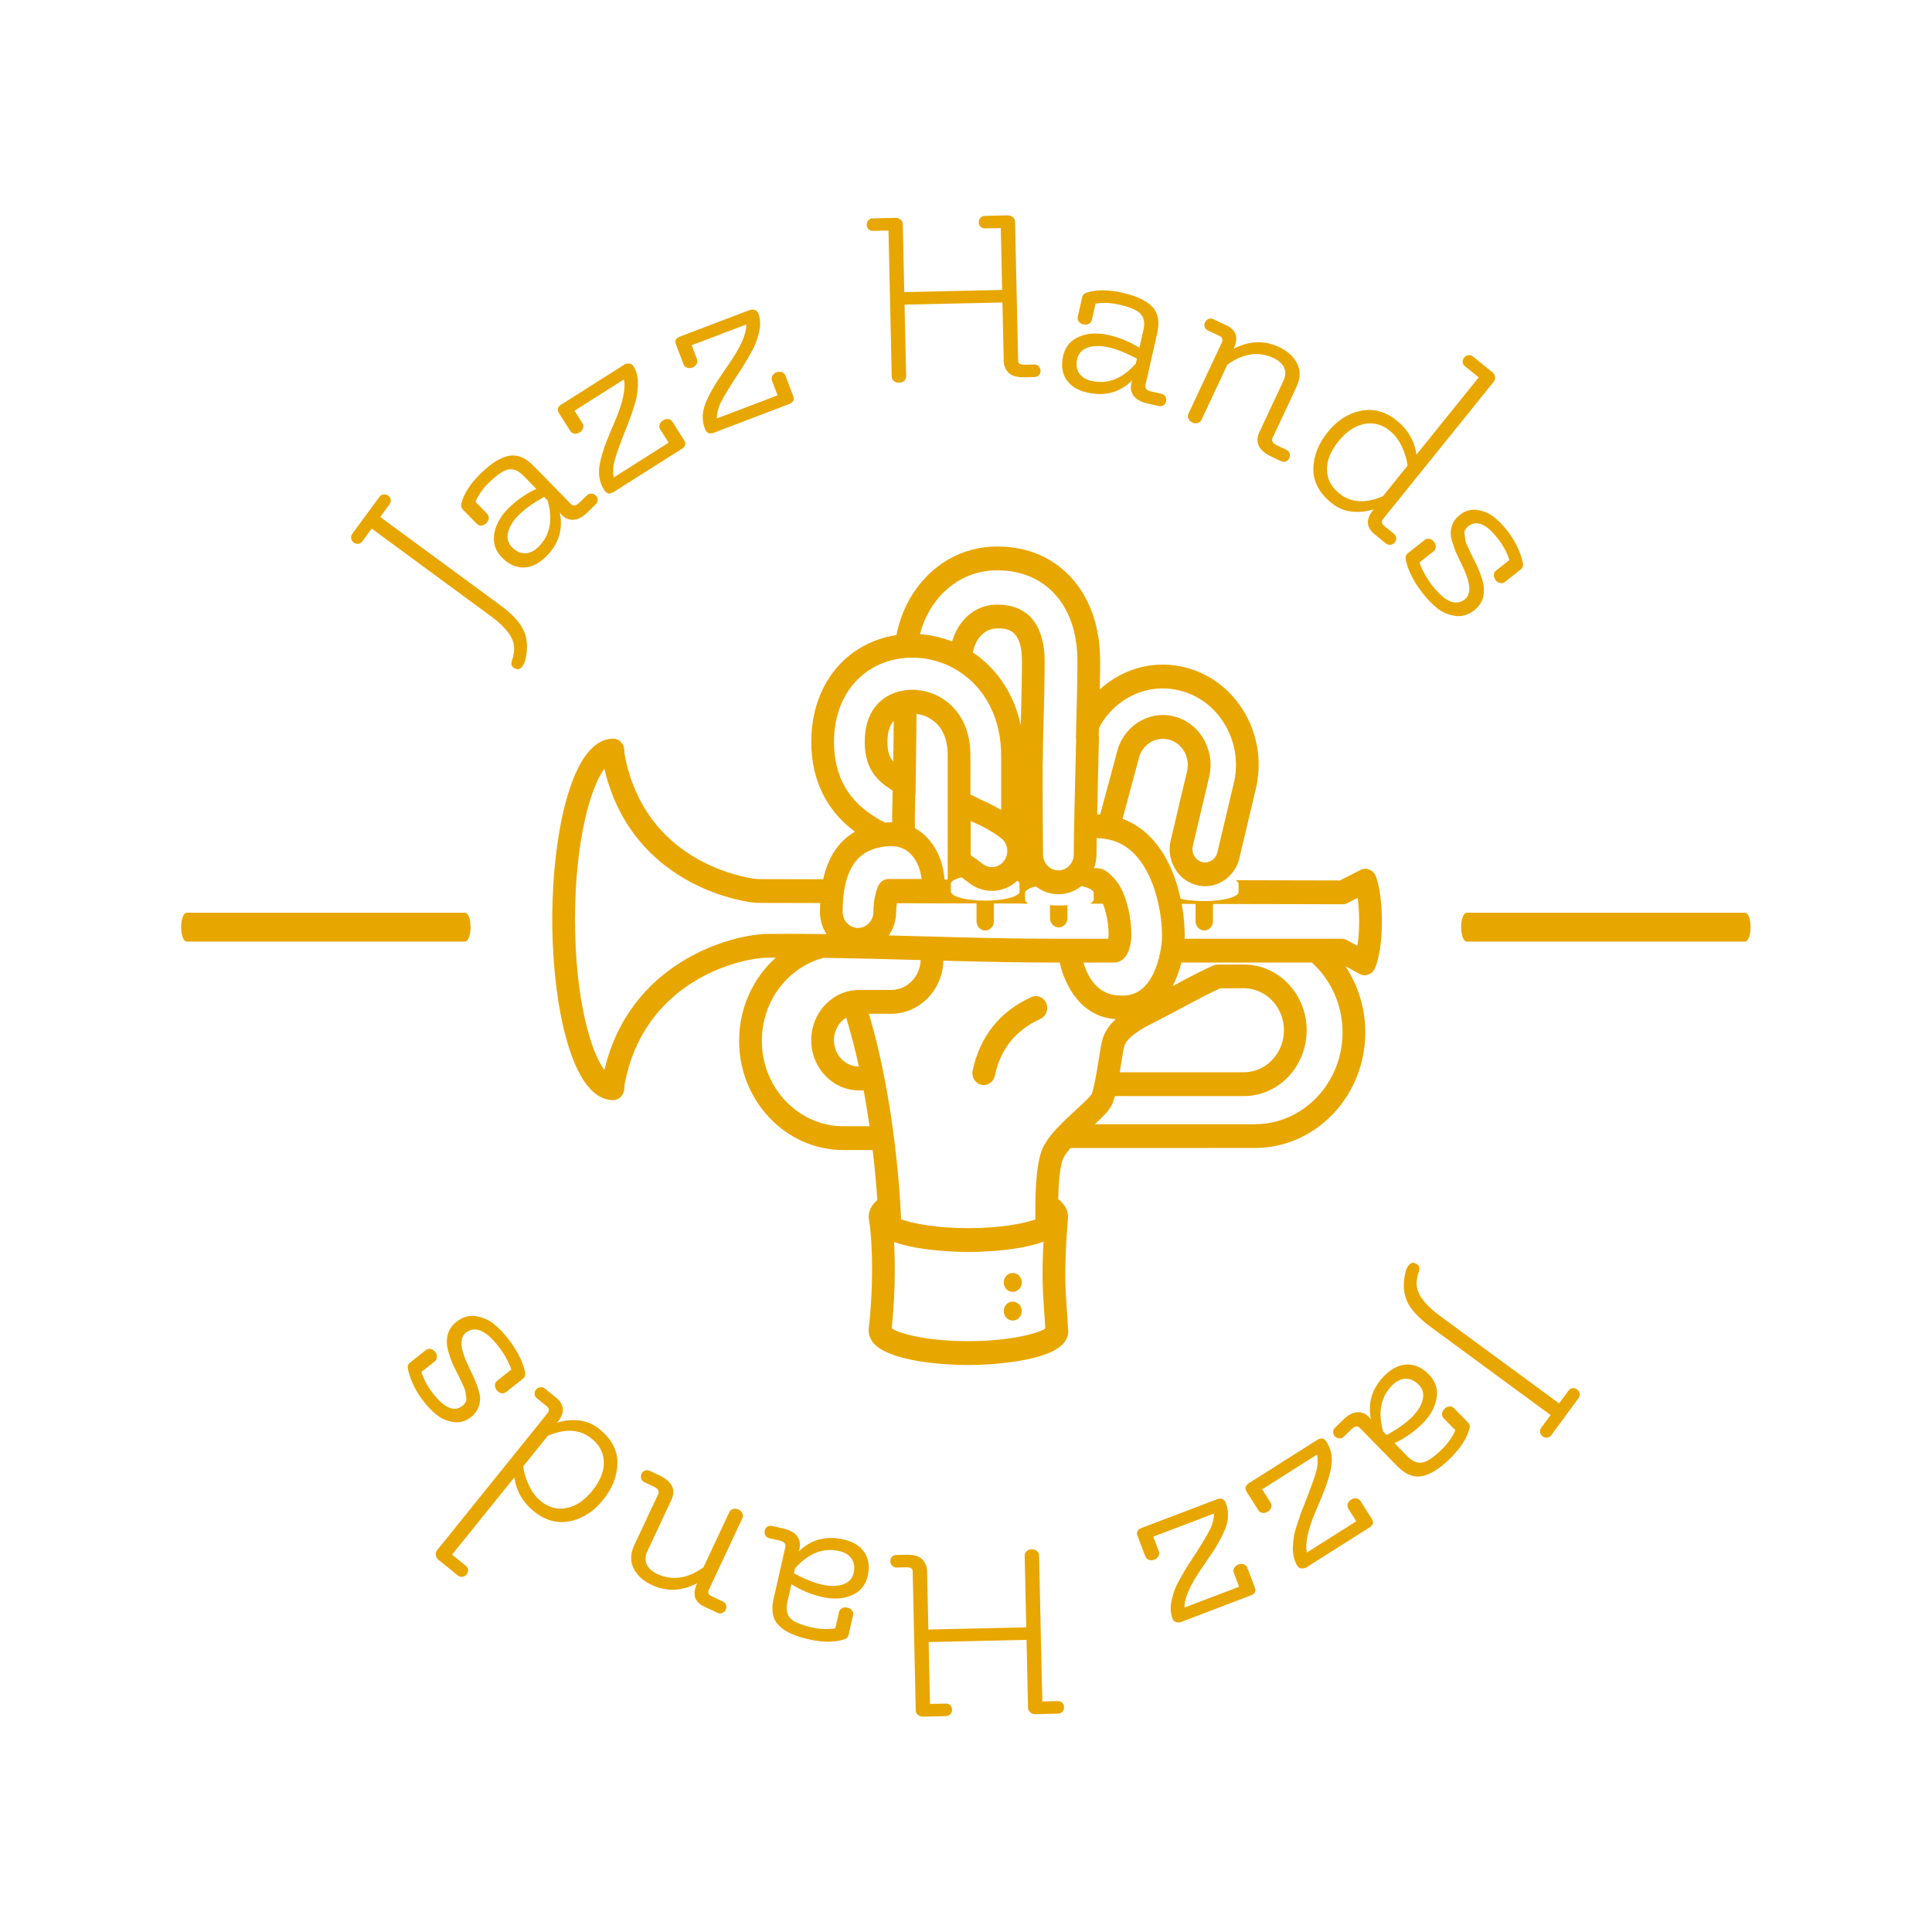
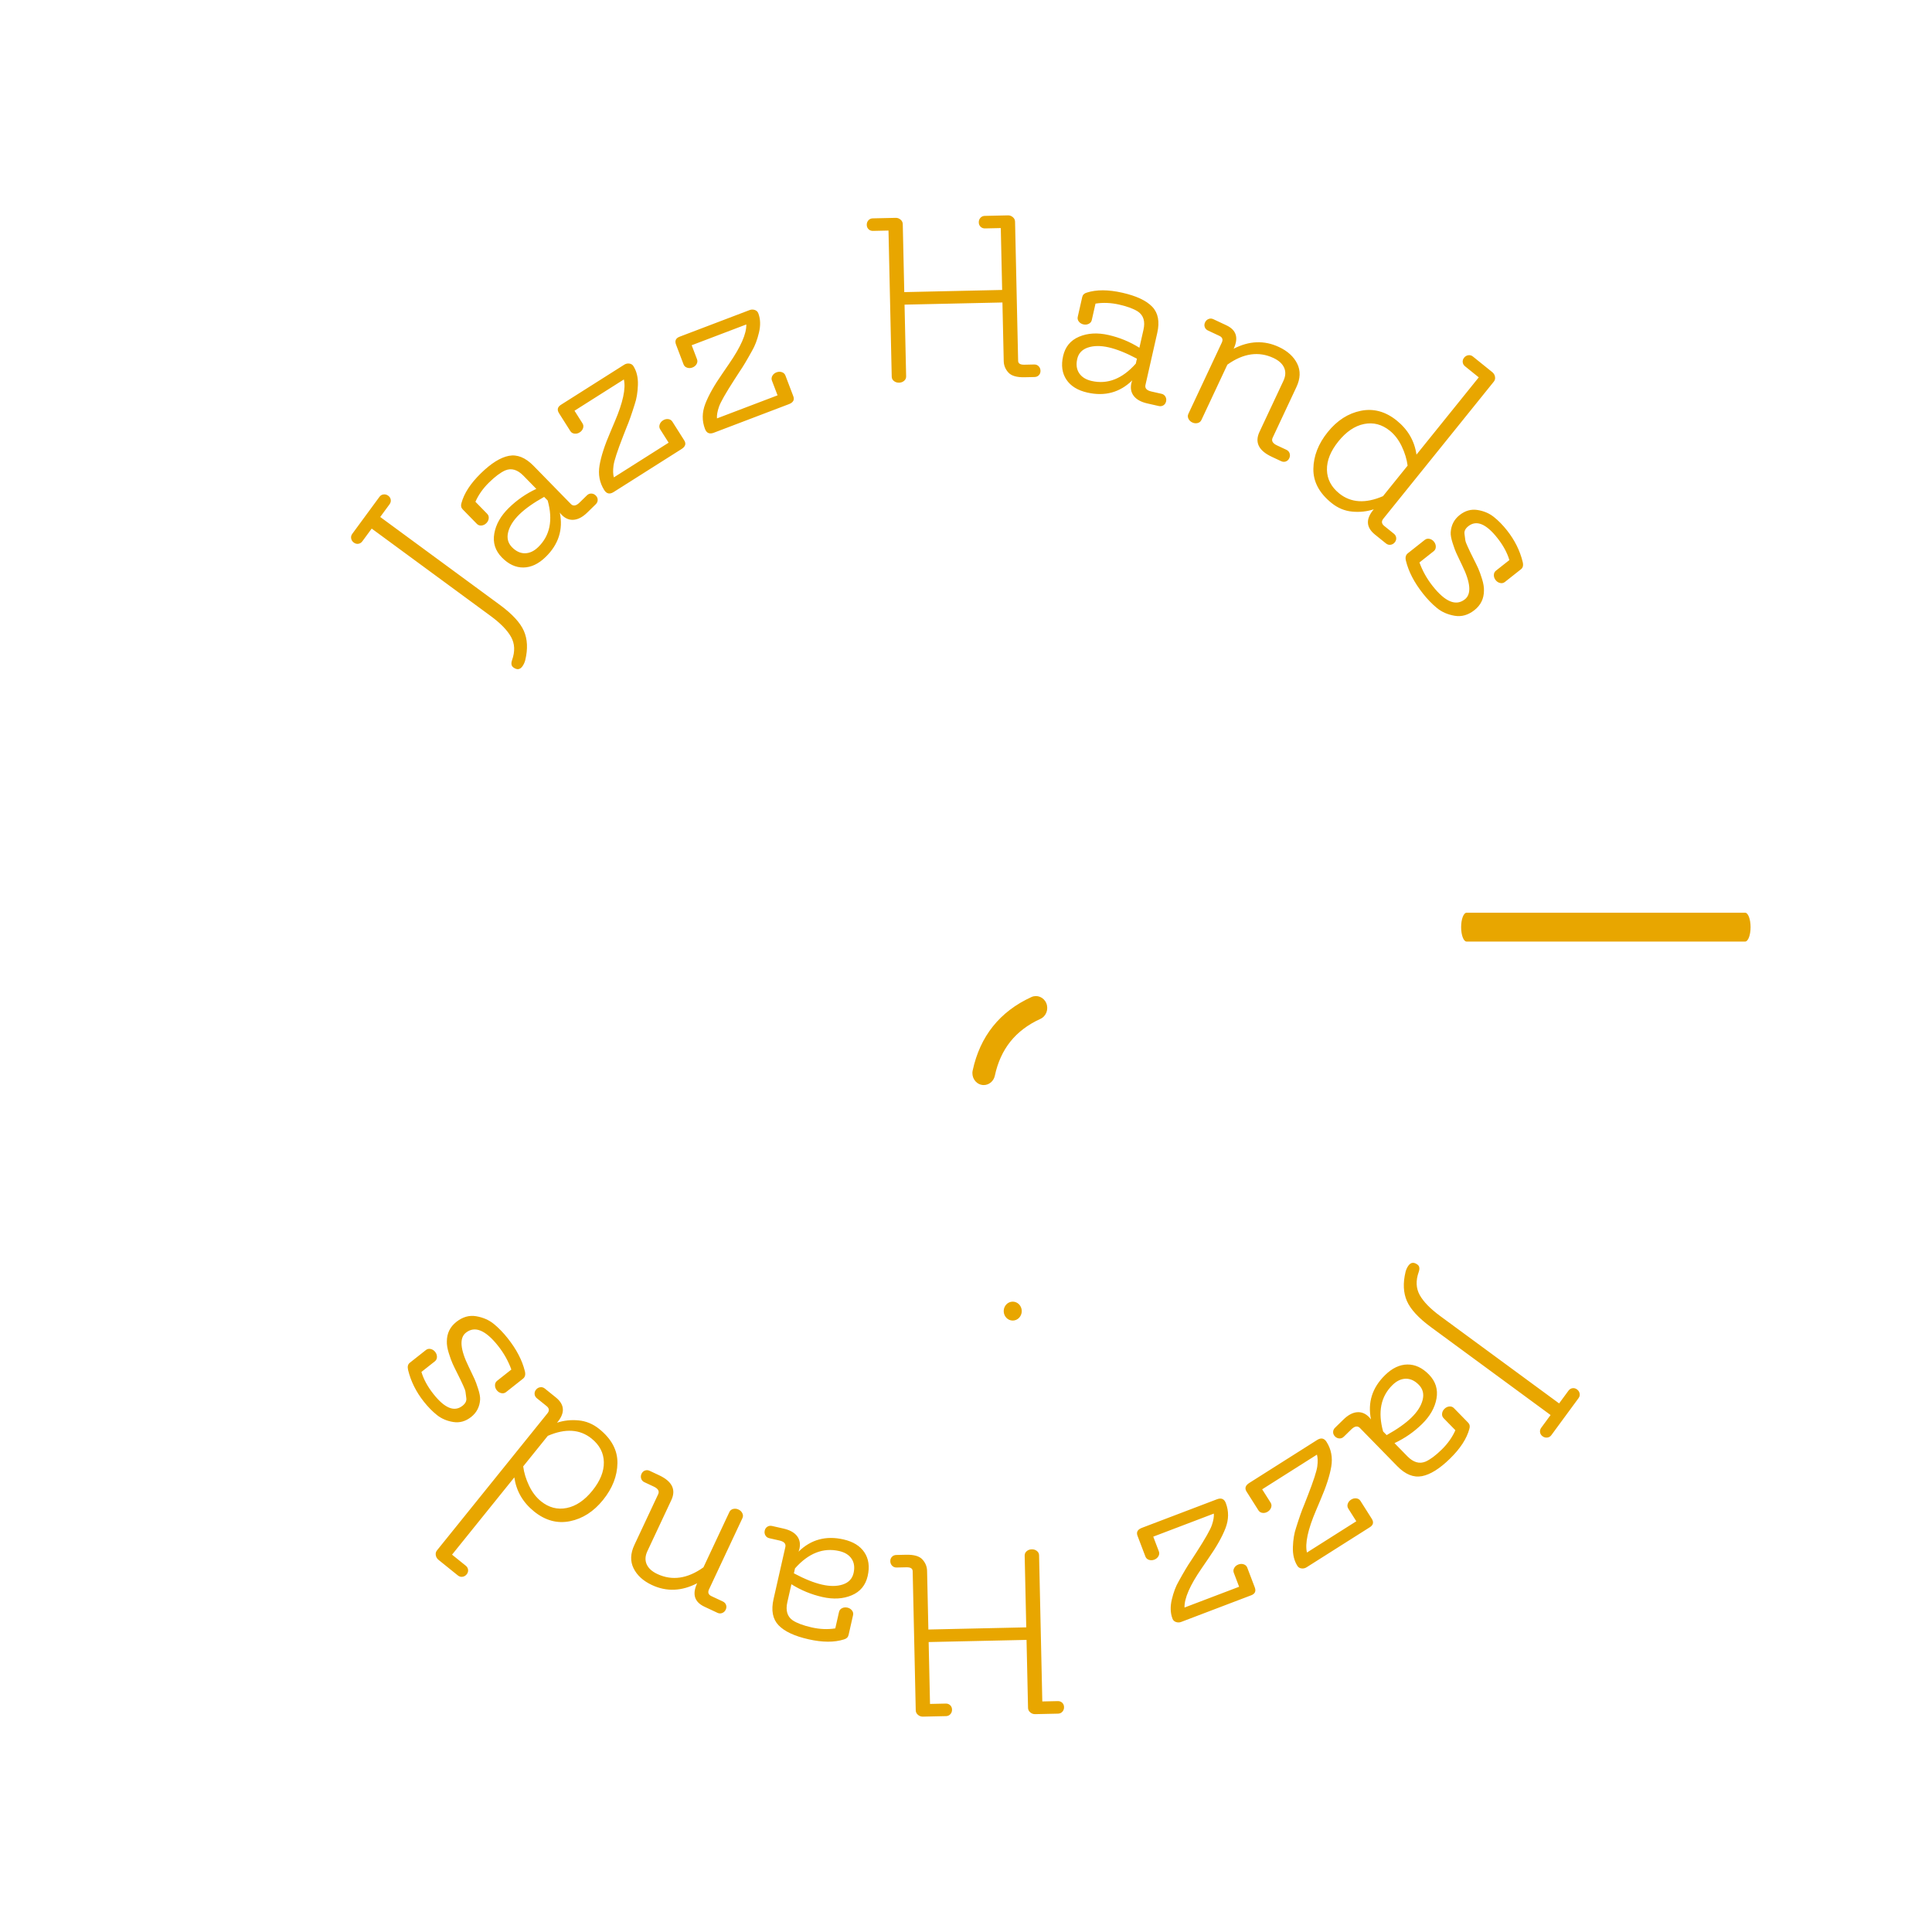
<svg xmlns="http://www.w3.org/2000/svg" width="512" height="512" style="" viewBox="0 0 512 512" data-svgdocument="" id="_aop26q6NO-S2j1XBoJcDy" class="fl-svgdocument" x="0" y="0">
  <defs id="_UcfOVbkDtsO-QDU_vVLPY" transform="matrix(1.419, 0, 0, 1.419, -18.794, 82.135)" />
  <g id="_65WgA-tyTXaaO3eImR_m8" transform="matrix(0.813, 0, 0, 0.813, 48, 48)">
    <path id="_owLAMR9lqv7m2y3hTFd0a" d="M52.498,47.428c-3.458,1.512-5.62,4.096-6.425,7.68c-0.15,0.67,0.271,1.336,0.94,1.486c0.092,0.02,0.184,0.03,0.273,0.03   c0.568,0,1.083-0.394,1.213-0.972c0.631-2.809,2.264-4.754,4.994-5.947c0.629-0.275,0.916-1.01,0.641-1.639   S53.126,47.15,52.498,47.428z" stroke="none" fill="#e8a600" transform="matrix(2.977, 0, 0, 3.118, 120.857, 118.095)" />
-     <path id="_cJoF23Zpp3q1FkuDB0KDK" d="M54.154,37.823v1.364c0,0.525,0.427,0.952,0.951,0.952c0.525,0,0.951-0.426,0.951-0.952v-1.364   c-0.305,0.021-0.623,0.031-0.951,0.031S54.458,37.843,54.154,37.823z" stroke="none" fill="#e8a600" transform="matrix(2.977, 0, 0, 3.118, 122.014, 118.092)" />
-     <path id="_SV-nBwTYogSxsVnvIJsPn" d="M89.762,34.486c-0.125-0.324-0.382-0.58-0.705-0.706c-0.324-0.126-0.686-0.111-0.998,0.042l-2.229,1.09   c-1.139-0.002-5.537-0.012-11.421-0.025c0.206,0.118,0.321,0.248,0.321,0.385c0,0.017,0,0.033-0.004,0.05v0.745   c0.004,0.017,0.004,0.034,0.004,0.051s0,0.034-0.004,0.051v0.025h-0.009c-0.129,0.407-1.274,0.742-2.799,0.842   c-0.306,0.02-0.623,0.031-0.951,0.031c-0.329,0-0.647-0.011-0.95-0.031c-0.68-0.044-1.17-0.091-1.643-0.214   c-0.055-0.211-0.225-0.925-0.288-1.138c-0.043-0.146-0.09-0.291-0.137-0.437c-0.017-0.045-0.031-0.091-0.046-0.137   c-0.041-0.115-0.08-0.23-0.122-0.345c-0.525-1.442-1.291-2.866-2.382-4.05c-0.965-1.048-2.118-1.812-3.377-2.244l1.728-6.122   c0.007-0.026,0.015-0.053,0.021-0.08c0.149-0.712,0.568-1.324,1.18-1.721s1.34-0.533,2.053-0.381   c0.713,0.15,1.324,0.57,1.721,1.181c0.397,0.611,0.533,1.339,0.383,2.051l0,0l-1.834,7.409c-0.004,0.016-0.008,0.032-0.012,0.049   c-0.207,1.015-0.008,2.049,0.562,2.914c0.193,0.294,0.424,0.556,0.682,0.782c0.129,0.114,0.266,0.218,0.407,0.312   c0.229,0.153,0.478,0.281,0.737,0.381c0.203,0.079,0.414,0.143,0.632,0.187c0.257,0.053,0.521,0.08,0.78,0.08   c0.487,0,0.959-0.095,1.395-0.265c0.246-0.096,0.48-0.217,0.701-0.359c0.145-0.092,0.281-0.194,0.41-0.305   c0.637-0.541,1.104-1.285,1.285-2.145l1.834-7.403c0.002-0.008,0.002-0.015,0.004-0.022c0.002-0.006,0.004-0.014,0.006-0.02   c0.576-2.736,0.055-5.533-1.471-7.876c-1.526-2.348-3.877-3.96-6.615-4.54c-2.74-0.581-5.541-0.059-7.889,1.468   c-0.422,0.274-0.816,0.575-1.188,0.898c0.022-1.128,0.036-2.143,0.036-2.977c0-3.36-0.996-6.265-2.877-8.401   C54.637,1.234,51.732,0,48.293,0c-3.212,0-6.151,1.318-8.276,3.712c-1.392,1.568-2.331,3.481-2.75,5.544   c-1.405,0.204-2.746,0.654-3.942,1.336c-3.423,1.951-5.386,5.532-5.386,9.826c0,3.953,1.647,7.171,4.784,9.397   c-0.798,0.443-1.479,1.028-2.034,1.754c-0.664,0.87-1.146,1.946-1.443,3.217c-2.38-0.005-4.76-0.01-7.14-0.016l-0.562-0.056   c-2.857-0.456-12.109-2.731-14.062-13.09L7.47,21.288c-0.024-0.677-0.588-1.216-1.267-1.2c-0.05-0.001-0.1,0.001-0.149,0.006   c-1.413,0.084-3.368,1.232-4.844,6.094c-1.035,3.41-1.612,7.907-1.628,12.677c0,0.01,0,0.021,0,0.03v0.174c0,0.009,0,0.02,0,0.029   c0.016,4.769,0.593,9.268,1.628,12.679c1.476,4.861,3.431,6.01,4.844,6.094c0.042,0.004,0.084,0.006,0.126,0.006   c0.016,0,0.031,0,0.047,0c0.67,0,1.22-0.529,1.243-1.199l0.012-0.336c1.983-10.51,11.854-13.202,15.526-13.354   c0.345-0.003,0.696-0.005,1.051-0.007c-2.458,2.098-4.02,5.214-4.02,8.689c0,6.301,5.125,11.424,11.424,11.424h3.199   c0.251,2.025,0.413,3.825,0.51,5.242c-0.73,0.576-0.927,1.195-0.941,1.668c0,0.012-0.001,0.021-0.001,0.033   c0,0.008-0.001,0.018-0.001,0.025c0,0.018,0.002,0.033,0.002,0.051c0,0.014,0,0.027,0.001,0.041   c0.006,0.135,0.025,0.266,0.059,0.392c0.43,2.821,0.412,7.358-0.053,11.185c-0.065,0.545,0.118,1.092,0.516,1.541   c1.5,1.692,6.534,2.293,10.388,2.293c3.256,0,9.147-0.512,10.562-2.433c0.317-0.433,0.438-0.929,0.346-1.419   c-0.028-0.686-0.075-1.302-0.127-1.951c-0.161-2.125-0.33-4.324,0.117-9.467c0.009-0.076,0.017-0.152,0.017-0.232   c0-0.002-0.002-0.006-0.002-0.01c0-0.008,0-0.017,0-0.025c-0.011-0.506-0.226-1.18-1.078-1.791   c0.043-1.756,0.197-3.531,0.553-4.276c0.15-0.315,0.441-0.688,0.801-1.081c0.012,0.001,0.023,0.001,0.037,0.001H76.51   c6.668,0,12.092-5.422,12.092-12.089c0-2.493-0.774-4.906-2.179-6.918l1.526,0.801c0.301,0.157,0.654,0.187,0.977,0.077   c0.323-0.11,0.586-0.345,0.729-0.653c0.479-1.027,0.764-2.87,0.764-4.932C90.418,37.255,90.18,35.549,89.762,34.486z    M59.417,19.707c0.006-0.247,0.015-0.493,0.021-0.738c0.625-1.137,1.524-2.109,2.644-2.836c1.79-1.164,3.927-1.562,6.017-1.12   c2.09,0.443,3.881,1.673,5.045,3.463c1.164,1.787,1.562,3.92,1.123,6.006c0,0.002-0.002,0.004-0.002,0.006l0,0l-1.828,7.377   c-0.004,0.017-0.008,0.033-0.011,0.05c-0.132,0.644-0.704,1.112-1.358,1.112c-0.094,0-0.188-0.01-0.281-0.029   c-0.364-0.075-0.678-0.286-0.883-0.596c-0.2-0.304-0.272-0.667-0.205-1.023l1.832-7.404c0.005-0.012,0.006-0.023,0.009-0.035   c0-0.005,0.002-0.009,0.002-0.013c0.002-0.004,0.002-0.007,0.004-0.011c0.288-1.362,0.028-2.756-0.729-3.924   c-0.76-1.168-1.93-1.97-3.291-2.258c-1.363-0.289-2.756-0.029-3.924,0.73c-1.156,0.751-1.953,1.904-2.25,3.248l-1.769,6.274   c-0.003,0.008-0.004,0.017-0.007,0.025c-0.111-0.006-0.221-0.008-0.331-0.01c0.057-2.704,0.137-5.929,0.196-8.027   C59.439,19.882,59.432,19.793,59.417,19.707z M59.17,32.177c0-0.416,0.01-0.822,0.023-1.689c0.373,0.003,0.774,0.046,1.225,0.131   c0.002,0,0.016,0.002,0.016,0.002l0.137,0.027c0.008,0.001,0.015,0.002,0.021,0.004c0.014,0.003,0.026,0.007,0.039,0.009   c1.105,0.235,2.096,0.82,2.941,1.739c2.268,2.462,2.893,6.735,2.754,8.85c-0.004,0.057-0.417,5.7-4.238,5.699   c-0.092,0-0.186-0.004-0.279-0.01c-0.026-0.002-0.053-0.002-0.078-0.002c-2.471-0.004-3.547-2.021-3.998-3.439l3.41-0.006   c0.369-0.002,1.592-0.184,1.822-2.431c0.002-0.015,0.002-0.03,0.004-0.045c0.109-1.667-0.373-4.703-1.785-6.237   c-0.56-0.606-1.162-1.156-2.018-1.156c-0.025,0-0.051,0.001-0.075,0.002c-0.063,0.004-0.126,0.01-0.187,0.017   C59.077,33.186,59.17,32.692,59.17,32.177z M68.871,48.057c1.566-0.814,2.997-1.512,3.83-1.865l2.604-0.008   c2.422,0,4.391,1.971,4.391,4.391c0,2.422-1.969,4.391-4.391,4.391H61.712c0.052-0.299,0.106-0.611,0.161-0.939   c0.119-0.707,0.268-1.586,0.342-1.809c0.197-0.592,0.934-1.232,2.25-1.961C64.797,50.094,67.736,48.646,68.871,48.057z    M58.87,36.225c0,0.017-0.003,0.034-0.007,0.051v0.04v0.539c0.004,0.017,0.007,0.034,0.007,0.051c0,0.017-0.003,0.034-0.007,0.051   v0.025h-0.008c-0.039,0.129-0.182,0.25-0.404,0.359c0.475,0,0.949,0.001,1.423,0.002c0.433,1.021,0.676,2.479,0.614,3.49   c-0.008,0.065-0.016,0.123-0.022,0.173h-1.793h-0.112h-3.903c-4.882,0-9.852-0.13-14.658-0.257   c-1.183-0.031-2.375-0.062-3.573-0.092c0.507-0.69,0.807-1.542,0.807-2.462c0-0.346,0.035-0.65,0.079-0.902   c0.349,0.001,0.699,0.002,1.049,0.002c2.295,0.005,4.897,0.011,7.672,0.018v1.874c0,0.525,0.425,0.952,0.951,0.952   c0.525,0,0.951-0.426,0.951-0.952v-1.871c0.961,0.002,1.938,0.004,2.926,0.007c0.053,0.006,0.104,0.01,0.156,0.01h0.731   c-0.251-0.124-0.396-0.265-0.403-0.413l0,0v-0.001c-0.002-0.005-0.003-0.01-0.003-0.014c0-0.005,0.001-0.01,0.003-0.014v-0.652   c-0.002-0.005-0.003-0.01-0.003-0.014c0-0.005,0.001-0.01,0.003-0.014V36.2l0,0c0.025-0.262,0.475-0.499,1.184-0.667   c0.146,0.108,0.301,0.208,0.463,0.296c0.285,0.159,0.594,0.284,0.916,0.372c0.35,0.095,0.715,0.146,1.094,0.146   c0.377,0,0.742-0.051,1.089-0.145c0.343-0.092,0.667-0.228,0.968-0.399c0.162-0.092,0.316-0.194,0.465-0.306   C58.344,35.671,58.87,35.932,58.87,36.225z M39.282,28.046l0.047-2.07c0.021-0.087,0.034-0.179,0.036-0.272   c0-0.007,0.001-0.092,0.003-0.241c0.013-0.942,0.062-4.512,0.098-7.965c0.541,0.067,1.073,0.245,1.536,0.518   c1.277,0.756,1.909,2.091,1.877,3.965v2.868v9.968c-0.118,0-0.235,0-0.352,0c-0.076-1.105-0.42-2.186-0.824-2.925   c-0.61-1.118-1.427-1.939-2.418-2.447C39.286,28.704,39.283,28.151,39.282,28.046z M43.22,35.271c0-0.005,0.001-0.01,0.001-0.015   v-0.01h0.001c0.025-0.261,0.467-0.495,1.165-0.663c0.149,0.097,0.292,0.197,0.435,0.3c0.073,0.053,0.146,0.106,0.222,0.161   c0.078,0.057,0.156,0.114,0.236,0.171c0.015,0.011,0.031,0.02,0.046,0.031c0.261,0.183,0.537,0.335,0.828,0.452   c0.492,0.2,1.02,0.305,1.562,0.305c0.519,0,1.022-0.098,1.496-0.28c0.313-0.121,0.615-0.281,0.894-0.475   c0.035-0.025,0.072-0.05,0.106-0.077c0.101-0.074,0.196-0.155,0.291-0.238c0.156,0.104,0.242,0.217,0.242,0.336   c0,0.017-0.002,0.033-0.007,0.05v0.289c0.005,0.017,0.007,0.034,0.007,0.051s-0.002,0.449-0.007,0.466v0.025h-0.006   c-0.067,0.212-0.412,0.405-0.942,0.555c-0.485,0.137-1.129,0.239-1.856,0.287c-0.304,0.02-0.623,0.03-0.951,0.03   s-0.647-0.011-0.951-0.03c-1.599-0.105-2.783-0.469-2.811-0.903v-0.415v-0.001c0-0.005-0.001-0.01-0.001-0.014   c0-0.005,0.001-0.01,0.001-0.014v-0.362C43.221,35.28,43.22,35.275,43.22,35.271z M49.379,31.563   c0.072,0.444-0.031,0.889-0.295,1.254c-0.314,0.438-0.827,0.699-1.367,0.699c-0.354,0-0.693-0.109-0.982-0.318   c-0.074-0.054-0.148-0.108-0.223-0.162c-0.339-0.248-0.686-0.5-1.12-0.755v-3.59l0.038,0.018c0.02,0.009,0.041,0.019,0.061,0.027   c1.278,0.529,2.327,1.096,3.211,1.732C49.066,30.731,49.309,31.12,49.379,31.563z M45.639,11.078   c0.235-1.323,1.19-2.516,2.654-2.516c1.016,0,2.715,0,2.715,3.407c0,1.64-0.057,4.086-0.129,6.72   C50.165,15.489,48.348,12.819,45.639,11.078z M41.878,5.363c1.646-1.854,3.924-2.875,6.415-2.875c2.705,0,4.963,0.942,6.533,2.725   c1.477,1.675,2.256,4.011,2.256,6.756c0,1.971-0.078,4.995-0.166,8.134l0.027-0.003c-0.104,3.694-0.262,10.226-0.262,12.078   c0,0.928-0.755,1.683-1.683,1.683c-0.929,0-1.685-0.754-1.685-1.683c0-0.522-0.006-1.024-0.016-2.029   c-0.023-2.705-0.059-6.792,0.018-9.384c0.002-0.066-0.004-0.131-0.012-0.195l0.008-0.001c0.097-3.312,0.183-6.555,0.183-8.599   c0-2.202-0.677-5.895-5.203-5.895c-2.549,0-4.295,1.76-4.933,3.856c-1.124-0.426-2.309-0.686-3.518-0.77   C40.222,7.752,40.913,6.451,41.878,5.363z M30.428,20.418c0-3.375,1.505-6.168,4.129-7.664c1.304-0.743,2.837-1.136,4.435-1.136   c1.763,0,3.49,0.471,4.993,1.361c3.076,1.823,4.806,5.13,4.746,9.076c0,0.007,0,0.013,0,0.019v5.468   c-0.682-0.386-1.428-0.748-2.256-1.092l-1.108-0.531V22.05v-0.028c0.062-3.716-1.914-5.446-3.097-6.147   c-0.99-0.587-2.124-0.896-3.279-0.896c-1.006,0-1.963,0.242-2.766,0.699c-1.109,0.632-2.43,1.967-2.43,4.74   c0,2.362,0.916,3.891,3.057,5.09l-0.056,2.499c0,0.012,0,0.024,0,0.036c0,0.007,0.002,0.316,0.002,0.795   c-0.25-0.007-0.506,0-0.77,0.02c-0.175-0.084-0.349-0.169-0.521-0.255c-0.024-0.014-0.049-0.027-0.074-0.039l-0.029-0.014   c-0.016-0.008-0.032-0.015-0.049-0.024C32.039,26.723,30.428,24.071,30.428,20.418z M36.97,18.212   c-0.017,1.514-0.035,3.017-0.05,4.273c-0.47-0.521-0.638-1.14-0.638-2.067C36.282,19.209,36.636,18.564,36.97,18.212z    M35.614,31.417c0.356-0.063,0.697-0.096,1.01-0.096c1.319,0,2.238,0.56,2.893,1.762c0.229,0.419,0.432,1.049,0.507,1.677h-3.621   c-0.466,0-0.895,0.262-1.107,0.677c-0.254,0.498-0.552,1.518-0.552,2.758c0,0.928-0.755,1.683-1.683,1.683   c-0.928,0-1.684-0.755-1.684-1.683C31.378,32.798,33.796,31.742,35.614,31.417z M22.967,40.501c-0.012,0-0.025,0-0.038,0.001   C18.855,40.663,8.055,43.561,5.288,54.73c-1.423-1.799-3.207-7.235-3.219-15.746c0.013-8.511,1.795-13.948,3.218-15.749   c1.062,4.32,3.38,7.782,6.904,10.306c3.456,2.475,7.124,3.341,9.002,3.636c0.023,0.004,0.047,0.006,0.071,0.009l0.658,0.065   c0.04,0.003,0.08,0.006,0.12,0.006c2.291,0.005,4.582,0.01,6.873,0.015c-0.015,0.3-0.023,0.606-0.023,0.92   c0,0.861,0.263,1.663,0.712,2.328c-1.445-0.019-2.889-0.031-4.327-0.031C24.491,40.491,23.714,40.494,22.967,40.501z    M31.464,60.607c-4.927,0-8.937-4.01-8.937-8.938c0-4.175,2.879-7.689,6.755-8.665c3.568,0.044,7.147,0.138,10.64,0.23   c-0.06,1.734-1.487,3.125-3.235,3.125h-3.502c-2.896,0-5.25,2.355-5.25,5.252c0,2.896,2.355,5.25,5.25,5.25h0.494   c0.248,1.279,0.46,2.537,0.642,3.746H31.464L31.464,60.607z M33.155,54.373c-1.509-0.018-2.732-1.248-2.732-2.762   c0-1.002,0.539-1.879,1.339-2.362C32.301,50.919,32.762,52.648,33.155,54.373z M45.142,83.078c-4.711,0-7.664-0.835-8.398-1.348   c0.338-2.955,0.424-6.295,0.26-9.026c2.832,0.971,6.972,1.043,8.138,1.043c1.178,0,5.394-0.074,8.228-1.074   c-0.209,3.603-0.062,5.536,0.071,7.279c0.047,0.608,0.093,1.187,0.119,1.81C52.732,82.287,49.586,83.078,45.142,83.078z    M56.896,58.925c-1.396,1.229-2.977,2.625-3.614,3.966c-0.818,1.719-0.843,5.545-0.798,7.461c-1.371,0.449-3.873,0.908-7.342,0.908   c-3.496,0-6.009-0.466-7.373-0.92c-0.07-2.039-0.374-6.331-1.172-11.246c-0.535-3.298-1.292-6.877-2.35-10.244h2.441   c1.458,0,2.789-0.549,3.801-1.447c1.139-1.014,1.871-2.473,1.92-4.101c4.042,0.103,8.169,0.194,12.247,0.194h0.486   c0.572,2.409,2.321,5.679,6.146,5.917c-0.729,0.635-1.189,1.29-1.434,2.018c-0.129,0.387-0.244,1.047-0.436,2.182   c-0.197,1.168-0.527,3.121-0.783,3.636C58.473,57.534,57.562,58.339,56.896,58.925z M76.51,60.395H58.992   c0.986-0.881,1.581-1.457,1.865-2.029c0.121-0.24,0.229-0.547,0.332-0.912h14.115c3.793,0,6.879-3.086,6.879-6.879   s-3.086-6.877-6.881-6.877l-2.855,0.007c-0.157,0-0.313,0.031-0.461,0.09c-0.866,0.349-2.461,1.118-4.264,2.058   c-0.063,0.033-0.135,0.068-0.209,0.106c0.432-0.8,0.742-1.652,0.951-2.463h14.309c0.037,0.043,0.076,0.085,0.121,0.124   c2.045,1.822,3.219,4.436,3.219,7.173C86.113,56.086,81.805,60.395,76.51,60.395z M87.741,41.754l-1.154-0.605   c-0.178-0.094-0.376-0.143-0.578-0.143H68.827c0.024-0.941-0.056-2.233-0.328-3.645c0.513,0.001,1.019,0.002,1.521,0.003v1.822   c0,0.525,0.426,0.952,0.951,0.952c0.524,0,0.95-0.426,0.95-0.952v-1.817c8.151,0.018,14.192,0.03,14.192,0.03   c0.193,0.006,0.379-0.042,0.55-0.126l1.103-0.539c0.098,0.647,0.166,1.467,0.166,2.431C87.93,40.186,87.854,41.068,87.741,41.754z" stroke="none" fill="#e8a600" transform="matrix(2.977, 0, 0, 3.118, 122.228, 119.103)" />
  </g>
-   <circle id="_IUSQNHI5TONbGVci3mTes" cx="50.818" cy="76.422" r="0.99" stroke="none" fill="#e8a600" transform="matrix(2.418, 0, 0, 2.534, 145.51, 146.205)" />
  <circle id="_0OBoQOXCQh5mEbiIJPI_R" cx="50.818" cy="79.626" r="0.989" stroke="none" fill="#e8a600" transform="matrix(2.418, 0, 0, 2.534, 145.507, 145.684)" />
  <path text="Jazz Hands" text-anchor="middle" font-size="100" letter-spacing="0" side="left" offset="0.5" dx="0" dy="0" space="preserve" font-family="Flamenco" font-scale="contain" path="M9.764,208.007 C60.242,-40.141 403.622,-32.109 443.964,208.007" transform="matrix(0.707, 0, 0, 0.707, 95.349, 82.739)" x="0" y="0" fill="#e8a600" data-fl-textpath="" id="_bvhMjslTnHx7kj8W5rKgR" d="M 60.932 132.771L 60.932 132.771Q 59.57 134.625 57.556 133.145L 57.556 133.145Q 56.427 132.316  57.069 130.429L 57.069 130.429Q 58.82 125.512  56.703 121.723Q 54.585 117.933  49.025 113.848L 49.025 113.848L 4.46 81.106L 0.966 85.861Q 0.374 86.667 -0.534 86.806Q-1.443 86.945 -2.249 86.353Q-3.055 85.761 -3.234 84.822Q-3.413 83.884 -2.821 83.078L-2.821 83.078L 7.362 69.217Q 7.954 68.411  8.903 68.302Q 9.852 68.192  10.658 68.784Q 11.464 69.376  11.603 70.285Q 11.742 71.194  11.15 72L 11.15 72L 7.657 76.754L 52.464 109.674Q 59.475 114.825  61.511 119.485Q 63.547 124.145  62.009 130.461L 62.009 130.461Q 61.643 131.804  60.932 132.771ZM 70.43 70.585L 69.101 69.226Q 63.124 72.553  59.798 75.803Q 56.473 79.053  55.622 82.403Q 54.77 85.752  57.042 88.076Q 59.314 90.4  61.931 90.359Q 64.548 90.318  66.908 88.012L 66.908 88.012Q 73.487 81.581  70.43 70.585L 70.43 70.585ZM 82.372 71.357L 82.372 71.357L 85.161 68.631Q 85.876 67.932  86.83 67.978Q 87.784 68.024  88.483 68.74Q 89.182 69.455  89.172 70.374Q 89.161 71.293  88.446 71.992L 88.446 71.992L 85.299 75.068Q 82.725 77.584  80.212 77.803Q 77.699 78.022  75.672 75.948L 75.672 75.948Q 75.323 75.591  74.975 75.092L 74.975 75.092Q 76.917 84.66  69.694 91.72L 69.694 91.72Q 65.69 95.635  61.34 95.691Q 56.99 95.748  53.251 91.922Q 49.511 88.096  50.418 82.945Q 51.325 77.793  55.866 73.354Q 60.407 68.915  66.166 66.223L 66.166 66.223L 61.342 61.289Q 57.987 57.856  54.506 59.301L 54.506 59.301Q 51.876 60.474  48.479 63.794Q 45.082 67.114  43.34 71.055L 43.34 71.055L 47.744 75.56Q 48.443 76.275  48.325 77.299Q 48.208 78.323  47.421 79.092Q 46.634 79.861  45.608 79.955Q 44.582 80.05  43.883 79.334L 43.883 79.334L 38.57 73.9Q 37.661 72.97  38.102 71.561L 38.102 71.561Q 39.578 66.062  45.371 60.4Q 51.163 54.738  55.876 53.837Q 60.589 52.936  65.132 57.584L 65.132 57.584L 79.113 71.886Q 80.441 73.245  82.372 71.357ZM 117.171 41.033L 117.171 41.033L 121.612 48.045Q 122.789 49.904  120.593 51.295L 120.593 51.295L 95.164 67.4Q 92.967 68.791  91.63 66.679L 91.63 66.679Q 89.008 62.54  89.863 57.441Q 90.717 52.343  93.885 45.01L 93.885 45.01L 95.589 40.971Q 100.168 30.259  98.982 25.21L 98.982 25.21L 80.481 36.928L 83.477 41.659Q 84.012 42.503  83.684 43.481Q 83.356 44.458  82.427 45.046Q 81.497 45.635  80.474 45.514Q 79.45 45.393  78.915 44.548L 78.915 44.548L 74.688 37.874Q 73.458 35.931  75.401 34.7L 75.401 34.7L 99.14 19.665Q 99.985 19.13  101.009 19.251Q 102.032 19.372  102.567 20.217L 102.567 20.217Q 104.386 23.089  104.247 27.261Q 104.108 31.433  103.066 34.461L 103.066 34.461Q 101.266 40.217  100.064 42.991L 100.064 42.991L 98.706 46.454Q 95.46 54.784  95.105 57.495Q 94.75 60.205  95.237 61.909L 95.237 61.909L 115.766 48.907L 112.609 43.923Q 112.074 43.078  112.402 42.101Q 112.73 41.124  113.66 40.535Q 114.589 39.946  115.613 40.067Q 116.636 40.189  117.171 41.033ZM 159.539 23.728L 159.539 23.728L 162.491 31.485Q 163.274 33.541  160.844 34.466L 160.844 34.466L 132.712 45.172Q 130.282 46.097  129.393 43.76L 129.393 43.76Q 127.65 39.181  129.505 34.355Q 131.36 29.53  135.928 22.977L 135.928 22.977L 138.403 19.36Q 145.028 9.777  144.874 4.593L 144.874 4.593L 124.406 12.382L 126.398 17.616Q 126.754 18.551  126.237 19.443Q 125.721 20.335  124.693 20.726Q 123.665 21.117  122.686 20.794Q 121.707 20.471  121.351 19.537L 121.351 19.537L 118.541 12.153Q 117.723 10.004  119.873 9.186L 119.873 9.186L 146.135-0.809Q 147.07-1.165  148.049-0.842Q 149.028-0.519  149.383 0.416L 149.383 0.416Q 150.593 3.593  149.623 7.653Q 148.654 11.714  147.029 14.472L 147.029 14.472Q 144.117 19.753  142.385 22.231L 142.385 22.231L 140.364 25.355Q 135.52 32.869  134.631 35.454Q 133.743 38.039  133.88 39.806L 133.88 39.806L 156.591 31.163L 154.492 25.648Q 154.137 24.714  154.653 23.822Q 155.17 22.93  156.198 22.538Q 157.226 22.147  158.205 22.47Q 159.183 22.793  159.539 23.728ZM 249.102 19.678L 249.102 19.678L 252.801 19.596Q 253.801 19.574  254.466 20.259Q 255.131 20.945  255.153 21.945Q 255.176 22.944  254.54 23.609Q 253.905 24.273  252.905 24.295L 252.905 24.295L 249.206 24.377Q 244.807 24.474  243.115 22.611Q 241.424 20.748  241.371 18.348L 241.371 18.348L 240.885-3.647L 204.194-2.836L 204.788 24.057Q 204.81 25.057  204.024 25.725Q 203.239 26.392  202.139 26.416Q 201.04 26.441  200.225 25.808Q 199.411 25.176  199.389 24.177L 199.389 24.177L 198.179-30.61L 192.38-30.482Q 191.381-30.46  190.717-31.095Q 190.052-31.731  190.03-32.731Q 190.008-33.73  190.643-34.445Q 191.277-35.159  192.277-35.181L 192.277-35.181L 200.875-35.371Q 201.874-35.393  202.69-34.711Q 203.505-34.029  203.527-33.029L 203.527-33.029L 204.09-7.535L 240.781-8.345L 240.269-31.54L 234.37-31.409Q 233.37-31.387  232.706-32.023Q 232.042-32.658  232.02-33.658Q 231.998-34.658  232.632-35.372Q 233.267-36.086  234.266-36.108L 234.266-36.108L 242.964-36.3Q 243.964-36.322  244.779-35.64Q 245.595-34.958  245.617-33.958L 245.617-33.958L 246.769 18.229Q 246.803 19.729  249.102 19.678ZM 290.877 19.271L 291.297 17.418Q 285.258 14.203  280.723 13.176Q 276.188 12.148  272.913 13.252Q 269.638 14.355  268.92 17.525Q 268.201 20.694  269.656 22.87Q 271.112 25.045  274.33 25.774L 274.33 25.774Q 283.303 27.808  290.877 19.271L 290.877 19.271ZM 296.712 29.719L 296.712 29.719L 300.515 30.581Q 301.491 30.802  301.97 31.628Q 302.449 32.454  302.228 33.43Q 302.007 34.405  301.229 34.895Q 300.452 35.385  299.477 35.164L 299.477 35.164L 295.185 34.192Q 291.674 33.396  290.126 31.405Q 288.578 29.413  289.219 26.585L 289.219 26.585Q 289.33 26.098  289.56 25.534L 289.56 25.534Q 282.578 32.36  272.728 30.128L 272.728 30.128Q 267.267 28.89  264.858 25.268Q 262.449 21.646  263.631 16.429Q 264.813 11.211  269.632 9.176Q 274.451 7.14  280.644 8.544Q 286.837 9.947  292.225 13.321L 292.225 13.321L 293.75 6.592Q 294.811 1.911  291.707-0.228L 291.707-0.228Q 289.294-1.8  284.662-2.85Q 280.029-3.9  275.775-3.223L 275.775-3.223L 274.382 2.921Q 274.161 3.896  273.237 4.353Q 272.314 4.81  271.241 4.567Q 270.168 4.324  269.531 3.513Q 268.895 2.703  269.116 1.727L 269.116 1.727L 270.796-5.685Q 271.083-6.953  272.505-7.348L 272.505-7.348Q 277.925-9.093  285.825-7.303Q 293.725-5.513  297.04-2.044Q 300.355 1.424  298.919 7.763L 298.919 7.763L 294.498 27.269Q 294.079 29.122  296.712 29.719ZM 322.198 8.863L 322.198 8.863L 317.943 6.868Q 317.037 6.443  316.725 5.579Q 316.412 4.714  316.837 3.809Q 317.262 2.903  318.147 2.546Q 319.033 2.188  319.938 2.612L 319.938 2.612L 324.828 4.905Q 330.441 7.538  327.554 13.694L 327.554 13.694Q 336.298 9.18  344.537 13.044L 344.537 13.044Q 349.426 15.336  351.382 19.291Q 353.338 23.246  351.087 28.044L 351.087 28.044L 342.171 47.057Q 341.364 48.778  343.809 49.924L 343.809 49.924L 347.34 51.58Q 348.245 52.005  348.537 52.914Q 348.828 53.824  348.403 54.729Q 347.979 55.635  347.114 55.947Q 346.25 56.26  345.344 55.835L 345.344 55.835L 341.813 54.179Q 334.48 50.74  337.239 44.855L 337.239 44.855L 346.198 25.752Q 347.472 23.035  346.477 20.801Q 345.481 18.567  342.493 17.166L 342.493 17.166Q 334.164 13.26  325.198 19.659L 325.198 19.659L 315.475 40.392Q 315.051 41.297  314.05 41.546Q 313.05 41.795  312.054 41.328Q 311.058 40.861  310.61 39.933Q 310.162 39.005  310.586 38.099L 310.586 38.099L 323.112 11.39Q 323.918 9.67  322.198 8.863ZM 386.092 44.425L 386.092 44.425Q 381.654 40.848  376.434 41.907Q 371.214 42.965  366.821 48.416Q 362.428 53.866  362.527 59.082Q 362.625 64.299  367.141 67.939L 367.141 67.939Q 373.681 73.21  383.535 68.951L 383.535 68.951L 392.76 57.506Q 392.304 53.928  390.561 50.275Q 388.817 46.622  386.092 44.425ZM 396.086 53.379L 419.43 24.416L 414.292 20.274Q 413.513 19.646  413.415 18.733Q 413.317 17.819  413.944 17.04Q 414.572 16.261  415.517 16.124Q 416.462 15.987  417.241 16.615L 417.241 16.615L 424.482 22.451Q 425.338 23.141  425.522 24.188Q 425.705 25.235  425.078 26.014L 425.078 26.014L 383.661 77.401Q 382.468 78.88  384.025 80.135L 384.025 80.135L 387.607 83.022Q 388.386 83.649  388.484 84.563Q 388.582 85.477  387.954 86.256Q 387.327 87.034  386.381 87.171Q 385.436 87.308  384.658 86.681L 384.658 86.681L 380.531 83.355Q 375.47 79.276  380.081 73.874L 380.081 73.874Q 376.235 75.14  371.996 74.742Q 367.757 74.344  364.254 71.52L 364.254 71.52Q 357.324 65.935  357.437 58.705Q 357.549 51.474  362.82 44.934Q 368.091 38.394  375.226 36.952Q 382.361 35.51  388.667 40.593Q 394.974 45.676  396.086 53.379L 396.086 53.379ZM 392.83 90.375L 392.83 90.375L 399.184 85.351Q 399.968 84.731  400.974 84.955Q 401.98 85.18  402.663 86.042Q 403.345 86.905  403.331 87.936Q 403.318 88.967  402.533 89.587L 402.533 89.587L 397.199 93.804Q 398.921 98.562  402.146 102.641L 402.146 102.641Q 409.217 111.583  414.237 107.614L 414.237 107.614Q 418.002 104.637  413.17 94.817L 413.17 94.817Q 412.938 94.363  412.198 92.781Q 411.457 91.2  410.971 90.182Q 410.485 89.164  409.649 86.574Q 408.812 83.985  408.914 82.502L 408.914 82.502Q 409.172 78.474  412.27 76.024Q 415.369 73.574  418.934 74.133Q 422.499 74.692  425.073 76.737Q 427.646 78.782  430.002 81.763L 430.002 81.763Q 434.344 87.254  435.885 93.557L 435.885 93.557Q 436.374 95.465  435.276 96.333L 435.276 96.333L 429.236 101.109Q 428.452 101.729  427.445 101.505Q 426.439 101.281  425.757 100.418Q 425.075 99.555  425.089 98.524Q 425.102 97.493  425.887 96.873L 425.887 96.873L 430.907 92.904Q 429.681 88.774  426.394 84.616L 426.394 84.616Q 420.068 76.615  415.518 80.212L 415.518 80.212Q 413.871 81.515  414.081 83.07Q 414.29 84.625  414.38 85.383Q 414.469 86.141  415.21 87.723L 415.21 87.723Q 416.228 89.977  417.386 92.249Q 418.544 94.52  419.223 96.023Q 419.901 97.526  420.676 100.037Q 421.45 102.548  421.377 104.391L 421.377 104.391Q 421.352 108.873  417.822 111.664Q 414.292 114.455  410.383 113.784Q 406.475 113.114  403.747 110.873Q 401.019 108.632  398.538 105.494L 398.538 105.494Q 393.638 99.297  392.142 93.213L 392.142 93.213Q 391.653 91.305  392.83 90.375Z" />
  <path text="Jazz Hands" text-anchor="middle" font-size="100" letter-spacing="0" side="left" offset="0.5" dx="0" dy="0" space="preserve" font-family="Flamenco" font-scale="contain" path="M9.764,208.007 C60.242,-40.141 403.622,-32.109 443.964,208.007" transform="matrix(-0.707, 0, 0, -0.707, 416.334, 429.261)" x="0" y="0" fill="#e8a600" data-fl-textpath="" id="_fON-LIclAaZtP9A-V48Bd" d="M 60.932 132.771L 60.932 132.771Q 59.57 134.625 57.556 133.145L 57.556 133.145Q 56.427 132.316  57.069 130.429L 57.069 130.429Q 58.82 125.512  56.703 121.723Q 54.585 117.933  49.025 113.848L 49.025 113.848L 4.46 81.106L 0.966 85.861Q 0.374 86.667 -0.534 86.806Q-1.443 86.945 -2.249 86.353Q-3.055 85.761 -3.234 84.822Q-3.413 83.884 -2.821 83.078L-2.821 83.078L 7.362 69.217Q 7.954 68.411  8.903 68.302Q 9.852 68.192  10.658 68.784Q 11.464 69.376  11.603 70.285Q 11.742 71.194  11.15 72L 11.15 72L 7.657 76.754L 52.464 109.674Q 59.475 114.825  61.511 119.485Q 63.547 124.145  62.009 130.461L 62.009 130.461Q 61.643 131.804  60.932 132.771ZM 70.43 70.585L 69.101 69.226Q 63.124 72.553  59.798 75.803Q 56.473 79.053  55.622 82.403Q 54.77 85.752  57.042 88.076Q 59.314 90.4  61.931 90.359Q 64.548 90.318  66.908 88.012L 66.908 88.012Q 73.487 81.581  70.43 70.585L 70.43 70.585ZM 82.372 71.357L 82.372 71.357L 85.161 68.631Q 85.876 67.932  86.83 67.978Q 87.784 68.024  88.483 68.74Q 89.182 69.455  89.172 70.374Q 89.161 71.293  88.446 71.992L 88.446 71.992L 85.299 75.068Q 82.725 77.584  80.212 77.803Q 77.699 78.022  75.672 75.948L 75.672 75.948Q 75.323 75.591  74.975 75.092L 74.975 75.092Q 76.917 84.66  69.694 91.72L 69.694 91.72Q 65.69 95.635  61.34 95.691Q 56.99 95.748  53.251 91.922Q 49.511 88.096  50.418 82.945Q 51.325 77.793  55.866 73.354Q 60.407 68.915  66.166 66.223L 66.166 66.223L 61.342 61.289Q 57.987 57.856  54.506 59.301L 54.506 59.301Q 51.876 60.474  48.479 63.794Q 45.082 67.114  43.34 71.055L 43.34 71.055L 47.744 75.56Q 48.443 76.275  48.325 77.299Q 48.208 78.323  47.421 79.092Q 46.634 79.861  45.608 79.955Q 44.582 80.05  43.883 79.334L 43.883 79.334L 38.57 73.9Q 37.661 72.97  38.102 71.561L 38.102 71.561Q 39.578 66.062  45.371 60.4Q 51.163 54.738  55.876 53.837Q 60.589 52.936  65.132 57.584L 65.132 57.584L 79.113 71.886Q 80.441 73.245  82.372 71.357ZM 117.171 41.033L 117.171 41.033L 121.612 48.045Q 122.789 49.904  120.593 51.295L 120.593 51.295L 95.164 67.4Q 92.967 68.791  91.63 66.679L 91.63 66.679Q 89.008 62.54  89.863 57.441Q 90.717 52.343  93.885 45.01L 93.885 45.01L 95.589 40.971Q 100.168 30.259  98.982 25.21L 98.982 25.21L 80.481 36.928L 83.477 41.659Q 84.012 42.503  83.684 43.481Q 83.356 44.458  82.427 45.046Q 81.497 45.635  80.474 45.514Q 79.45 45.393  78.915 44.548L 78.915 44.548L 74.688 37.874Q 73.458 35.931  75.401 34.7L 75.401 34.7L 99.14 19.665Q 99.985 19.13  101.009 19.251Q 102.032 19.372  102.567 20.217L 102.567 20.217Q 104.386 23.089  104.247 27.261Q 104.108 31.433  103.066 34.461L 103.066 34.461Q 101.266 40.217  100.064 42.991L 100.064 42.991L 98.706 46.454Q 95.46 54.784  95.105 57.495Q 94.75 60.205  95.237 61.909L 95.237 61.909L 115.766 48.907L 112.609 43.923Q 112.074 43.078  112.402 42.101Q 112.73 41.124  113.66 40.535Q 114.589 39.946  115.613 40.067Q 116.636 40.189  117.171 41.033ZM 159.539 23.728L 159.539 23.728L 162.491 31.485Q 163.274 33.541  160.844 34.466L 160.844 34.466L 132.712 45.172Q 130.282 46.097  129.393 43.76L 129.393 43.76Q 127.65 39.181  129.505 34.355Q 131.36 29.53  135.928 22.977L 135.928 22.977L 138.403 19.36Q 145.028 9.777  144.874 4.593L 144.874 4.593L 124.406 12.382L 126.398 17.616Q 126.754 18.551  126.237 19.443Q 125.721 20.335  124.693 20.726Q 123.665 21.117  122.686 20.794Q 121.707 20.471  121.351 19.537L 121.351 19.537L 118.541 12.153Q 117.723 10.004  119.873 9.186L 119.873 9.186L 146.135-0.809Q 147.07-1.165  148.049-0.842Q 149.028-0.519  149.383 0.416L 149.383 0.416Q 150.593 3.593  149.623 7.653Q 148.654 11.714  147.029 14.472L 147.029 14.472Q 144.117 19.753  142.385 22.231L 142.385 22.231L 140.364 25.355Q 135.52 32.869  134.631 35.454Q 133.743 38.039  133.88 39.806L 133.88 39.806L 156.591 31.163L 154.492 25.648Q 154.137 24.714  154.653 23.822Q 155.17 22.93  156.198 22.538Q 157.226 22.147  158.205 22.47Q 159.183 22.793  159.539 23.728ZM 249.102 19.678L 249.102 19.678L 252.801 19.596Q 253.801 19.574  254.466 20.259Q 255.131 20.945  255.153 21.945Q 255.176 22.944  254.54 23.609Q 253.905 24.273  252.905 24.295L 252.905 24.295L 249.206 24.377Q 244.807 24.474  243.115 22.611Q 241.424 20.748  241.371 18.348L 241.371 18.348L 240.885-3.647L 204.194-2.836L 204.788 24.057Q 204.81 25.057  204.024 25.725Q 203.239 26.392  202.139 26.416Q 201.04 26.441  200.225 25.808Q 199.411 25.176  199.389 24.177L 199.389 24.177L 198.179-30.61L 192.38-30.482Q 191.381-30.46  190.717-31.095Q 190.052-31.731  190.03-32.731Q 190.008-33.73  190.643-34.445Q 191.277-35.159  192.277-35.181L 192.277-35.181L 200.875-35.371Q 201.874-35.393  202.69-34.711Q 203.505-34.029  203.527-33.029L 203.527-33.029L 204.09-7.535L 240.781-8.345L 240.269-31.54L 234.37-31.409Q 233.37-31.387  232.706-32.023Q 232.042-32.658  232.02-33.658Q 231.998-34.658  232.632-35.372Q 233.267-36.086  234.266-36.108L 234.266-36.108L 242.964-36.3Q 243.964-36.322  244.779-35.64Q 245.595-34.958  245.617-33.958L 245.617-33.958L 246.769 18.229Q 246.803 19.729  249.102 19.678ZM 290.877 19.271L 291.297 17.418Q 285.258 14.203  280.723 13.176Q 276.188 12.148  272.913 13.252Q 269.638 14.355  268.92 17.525Q 268.201 20.694  269.656 22.87Q 271.112 25.045  274.33 25.774L 274.33 25.774Q 283.303 27.808  290.877 19.271L 290.877 19.271ZM 296.712 29.719L 296.712 29.719L 300.515 30.581Q 301.491 30.802  301.97 31.628Q 302.449 32.454  302.228 33.43Q 302.007 34.405  301.229 34.895Q 300.452 35.385  299.477 35.164L 299.477 35.164L 295.185 34.192Q 291.674 33.396  290.126 31.405Q 288.578 29.413  289.219 26.585L 289.219 26.585Q 289.33 26.098  289.56 25.534L 289.56 25.534Q 282.578 32.36  272.728 30.128L 272.728 30.128Q 267.267 28.89  264.858 25.268Q 262.449 21.646  263.631 16.429Q 264.813 11.211  269.632 9.176Q 274.451 7.14  280.644 8.544Q 286.837 9.947  292.225 13.321L 292.225 13.321L 293.75 6.592Q 294.811 1.911  291.707-0.228L 291.707-0.228Q 289.294-1.8  284.662-2.85Q 280.029-3.9  275.775-3.223L 275.775-3.223L 274.382 2.921Q 274.161 3.896  273.237 4.353Q 272.314 4.81  271.241 4.567Q 270.168 4.324  269.531 3.513Q 268.895 2.703  269.116 1.727L 269.116 1.727L 270.796-5.685Q 271.083-6.953  272.505-7.348L 272.505-7.348Q 277.925-9.093  285.825-7.303Q 293.725-5.513  297.04-2.044Q 300.355 1.424  298.919 7.763L 298.919 7.763L 294.498 27.269Q 294.079 29.122  296.712 29.719ZM 322.198 8.863L 322.198 8.863L 317.943 6.868Q 317.037 6.443  316.725 5.579Q 316.412 4.714  316.837 3.809Q 317.262 2.903  318.147 2.546Q 319.033 2.188  319.938 2.612L 319.938 2.612L 324.828 4.905Q 330.441 7.538  327.554 13.694L 327.554 13.694Q 336.298 9.18  344.537 13.044L 344.537 13.044Q 349.426 15.336  351.382 19.291Q 353.338 23.246  351.087 28.044L 351.087 28.044L 342.171 47.057Q 341.364 48.778  343.809 49.924L 343.809 49.924L 347.34 51.58Q 348.245 52.005  348.537 52.914Q 348.828 53.824  348.403 54.729Q 347.979 55.635  347.114 55.947Q 346.25 56.26  345.344 55.835L 345.344 55.835L 341.813 54.179Q 334.48 50.74  337.239 44.855L 337.239 44.855L 346.198 25.752Q 347.472 23.035  346.477 20.801Q 345.481 18.567  342.493 17.166L 342.493 17.166Q 334.164 13.26  325.198 19.659L 325.198 19.659L 315.475 40.392Q 315.051 41.297  314.05 41.546Q 313.05 41.795  312.054 41.328Q 311.058 40.861  310.61 39.933Q 310.162 39.005  310.586 38.099L 310.586 38.099L 323.112 11.39Q 323.918 9.67  322.198 8.863ZM 386.092 44.425L 386.092 44.425Q 381.654 40.848  376.434 41.907Q 371.214 42.965  366.821 48.416Q 362.428 53.866  362.527 59.082Q 362.625 64.299  367.141 67.939L 367.141 67.939Q 373.681 73.21  383.535 68.951L 383.535 68.951L 392.76 57.506Q 392.304 53.928  390.561 50.275Q 388.817 46.622  386.092 44.425ZM 396.086 53.379L 419.43 24.416L 414.292 20.274Q 413.513 19.646  413.415 18.733Q 413.317 17.819  413.944 17.04Q 414.572 16.261  415.517 16.124Q 416.462 15.987  417.241 16.615L 417.241 16.615L 424.482 22.451Q 425.338 23.141  425.522 24.188Q 425.705 25.235  425.078 26.014L 425.078 26.014L 383.661 77.401Q 382.468 78.88  384.025 80.135L 384.025 80.135L 387.607 83.022Q 388.386 83.649  388.484 84.563Q 388.582 85.477  387.954 86.256Q 387.327 87.034  386.381 87.171Q 385.436 87.308  384.658 86.681L 384.658 86.681L 380.531 83.355Q 375.47 79.276  380.081 73.874L 380.081 73.874Q 376.235 75.14  371.996 74.742Q 367.757 74.344  364.254 71.52L 364.254 71.52Q 357.324 65.935  357.437 58.705Q 357.549 51.474  362.82 44.934Q 368.091 38.394  375.226 36.952Q 382.361 35.51  388.667 40.593Q 394.974 45.676  396.086 53.379L 396.086 53.379ZM 392.83 90.375L 392.83 90.375L 399.184 85.351Q 399.968 84.731  400.974 84.955Q 401.98 85.18  402.663 86.042Q 403.345 86.905  403.331 87.936Q 403.318 88.967  402.533 89.587L 402.533 89.587L 397.199 93.804Q 398.921 98.562  402.146 102.641L 402.146 102.641Q 409.217 111.583  414.237 107.614L 414.237 107.614Q 418.002 104.637  413.17 94.817L 413.17 94.817Q 412.938 94.363  412.198 92.781Q 411.457 91.2  410.971 90.182Q 410.485 89.164  409.649 86.574Q 408.812 83.985  408.914 82.502L 408.914 82.502Q 409.172 78.474  412.27 76.024Q 415.369 73.574  418.934 74.133Q 422.499 74.692  425.073 76.737Q 427.646 78.782  430.002 81.763L 430.002 81.763Q 434.344 87.254  435.885 93.557L 435.885 93.557Q 436.374 95.465  435.276 96.333L 435.276 96.333L 429.236 101.109Q 428.452 101.729  427.445 101.505Q 426.439 101.281  425.757 100.418Q 425.075 99.555  425.089 98.524Q 425.102 97.493  425.887 96.873L 425.887 96.873L 430.907 92.904Q 429.681 88.774  426.394 84.616L 426.394 84.616Q 420.068 76.615  415.518 80.212L 415.518 80.212Q 413.871 81.515  414.081 83.07Q 414.29 84.625  414.38 85.383Q 414.469 86.141  415.21 87.723L 415.21 87.723Q 416.228 89.977  417.386 92.249Q 418.544 94.52  419.223 96.023Q 419.901 97.526  420.676 100.037Q 421.45 102.548  421.377 104.391L 421.377 104.391Q 421.352 108.873  417.822 111.664Q 414.292 114.455  410.383 113.784Q 406.475 113.114  403.747 110.873Q 401.019 108.632  398.538 105.494L 398.538 105.494Q 393.638 99.297  392.142 93.213L 392.142 93.213Q 391.653 91.305  392.83 90.375Z" />
-   <path transform="matrix(0.434, 0, 0, 1.146, 48, 144.415)" fill="#e8a600" id="_itGu5YconIinWqXdgKv9z" d="M176.742,88.385c0,1.841-1.492,3.334-3.334,3.334H3.334C1.493,91.719,0,90.225,0,88.385l0,0  c0-1.841,1.493-3.333,3.333-3.333h170.074C175.25,85.051,176.742,86.544,176.742,88.385L176.742,88.385z" stroke="none" />
  <path transform="matrix(0.434, 0, 0, 1.146, 387.214, 144.415)" fill="#e8a600" id="_rCImbW2D_GphjWpnbztML" d="M176.742,88.385c0,1.841-1.492,3.334-3.334,3.334H3.334C1.493,91.719,0,90.225,0,88.385l0,0  c0-1.841,1.493-3.333,3.333-3.333h170.074C175.25,85.051,176.742,86.544,176.742,88.385L176.742,88.385z" stroke="none" />
</svg>